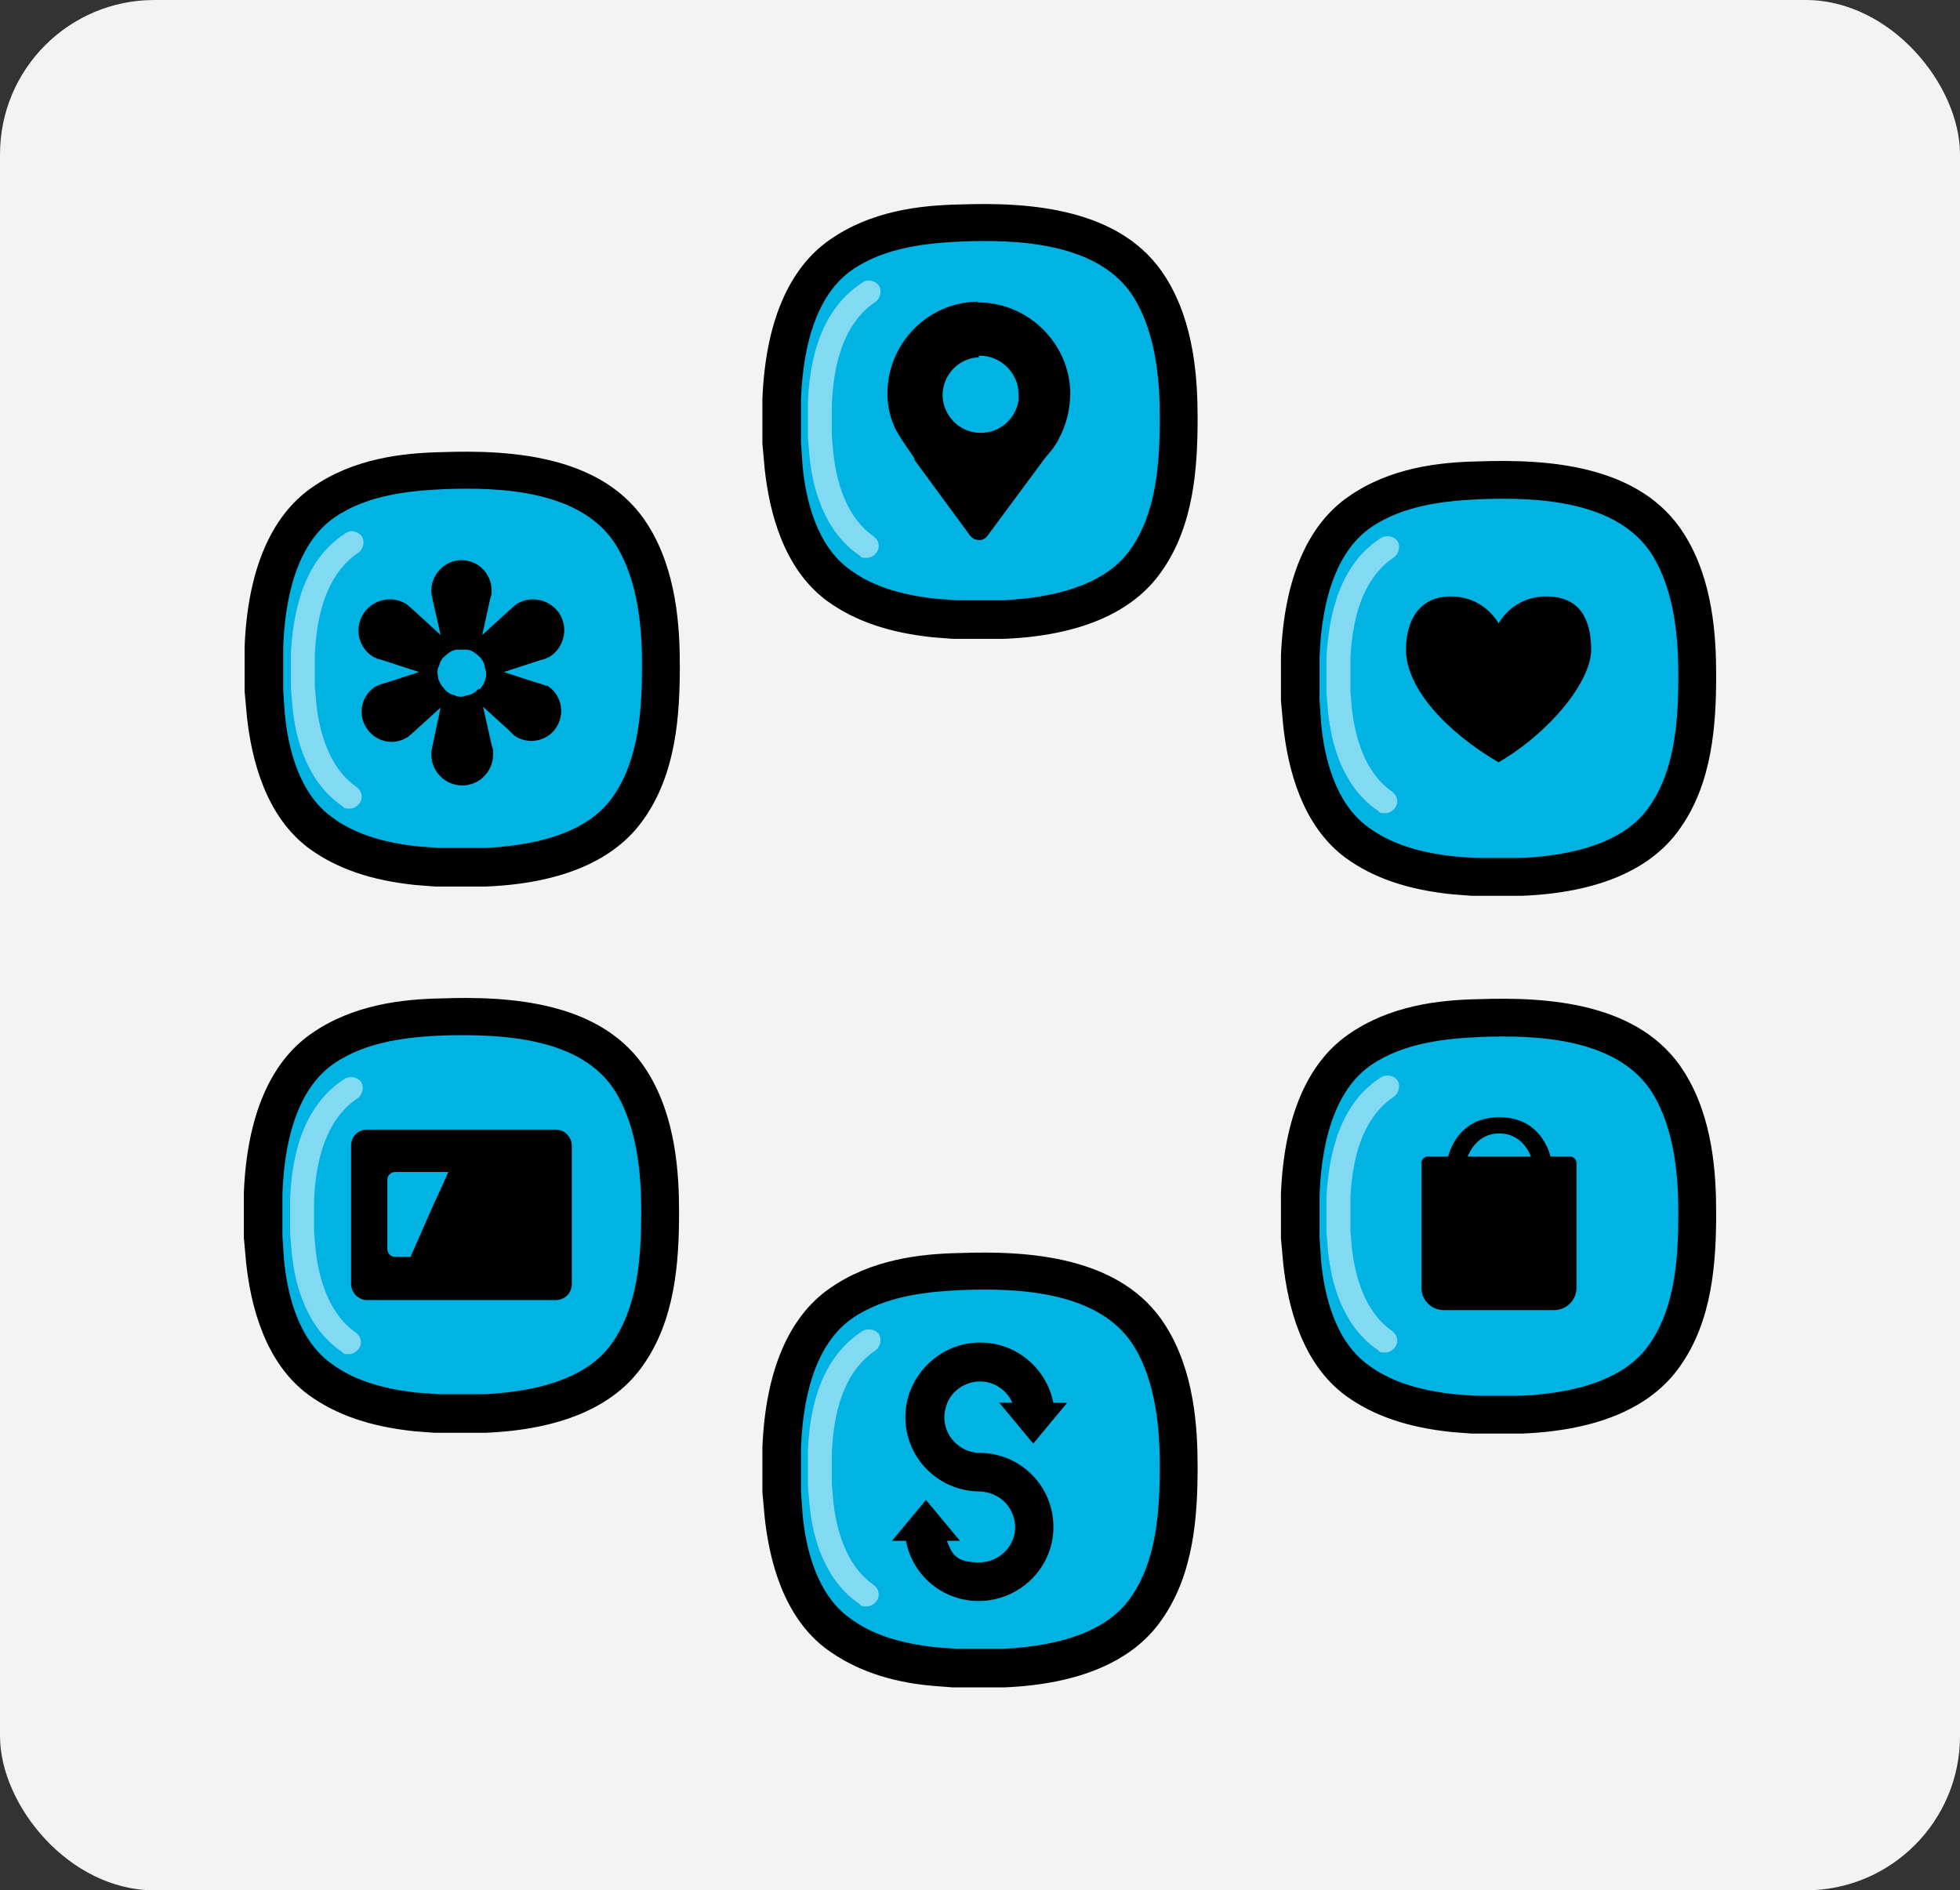
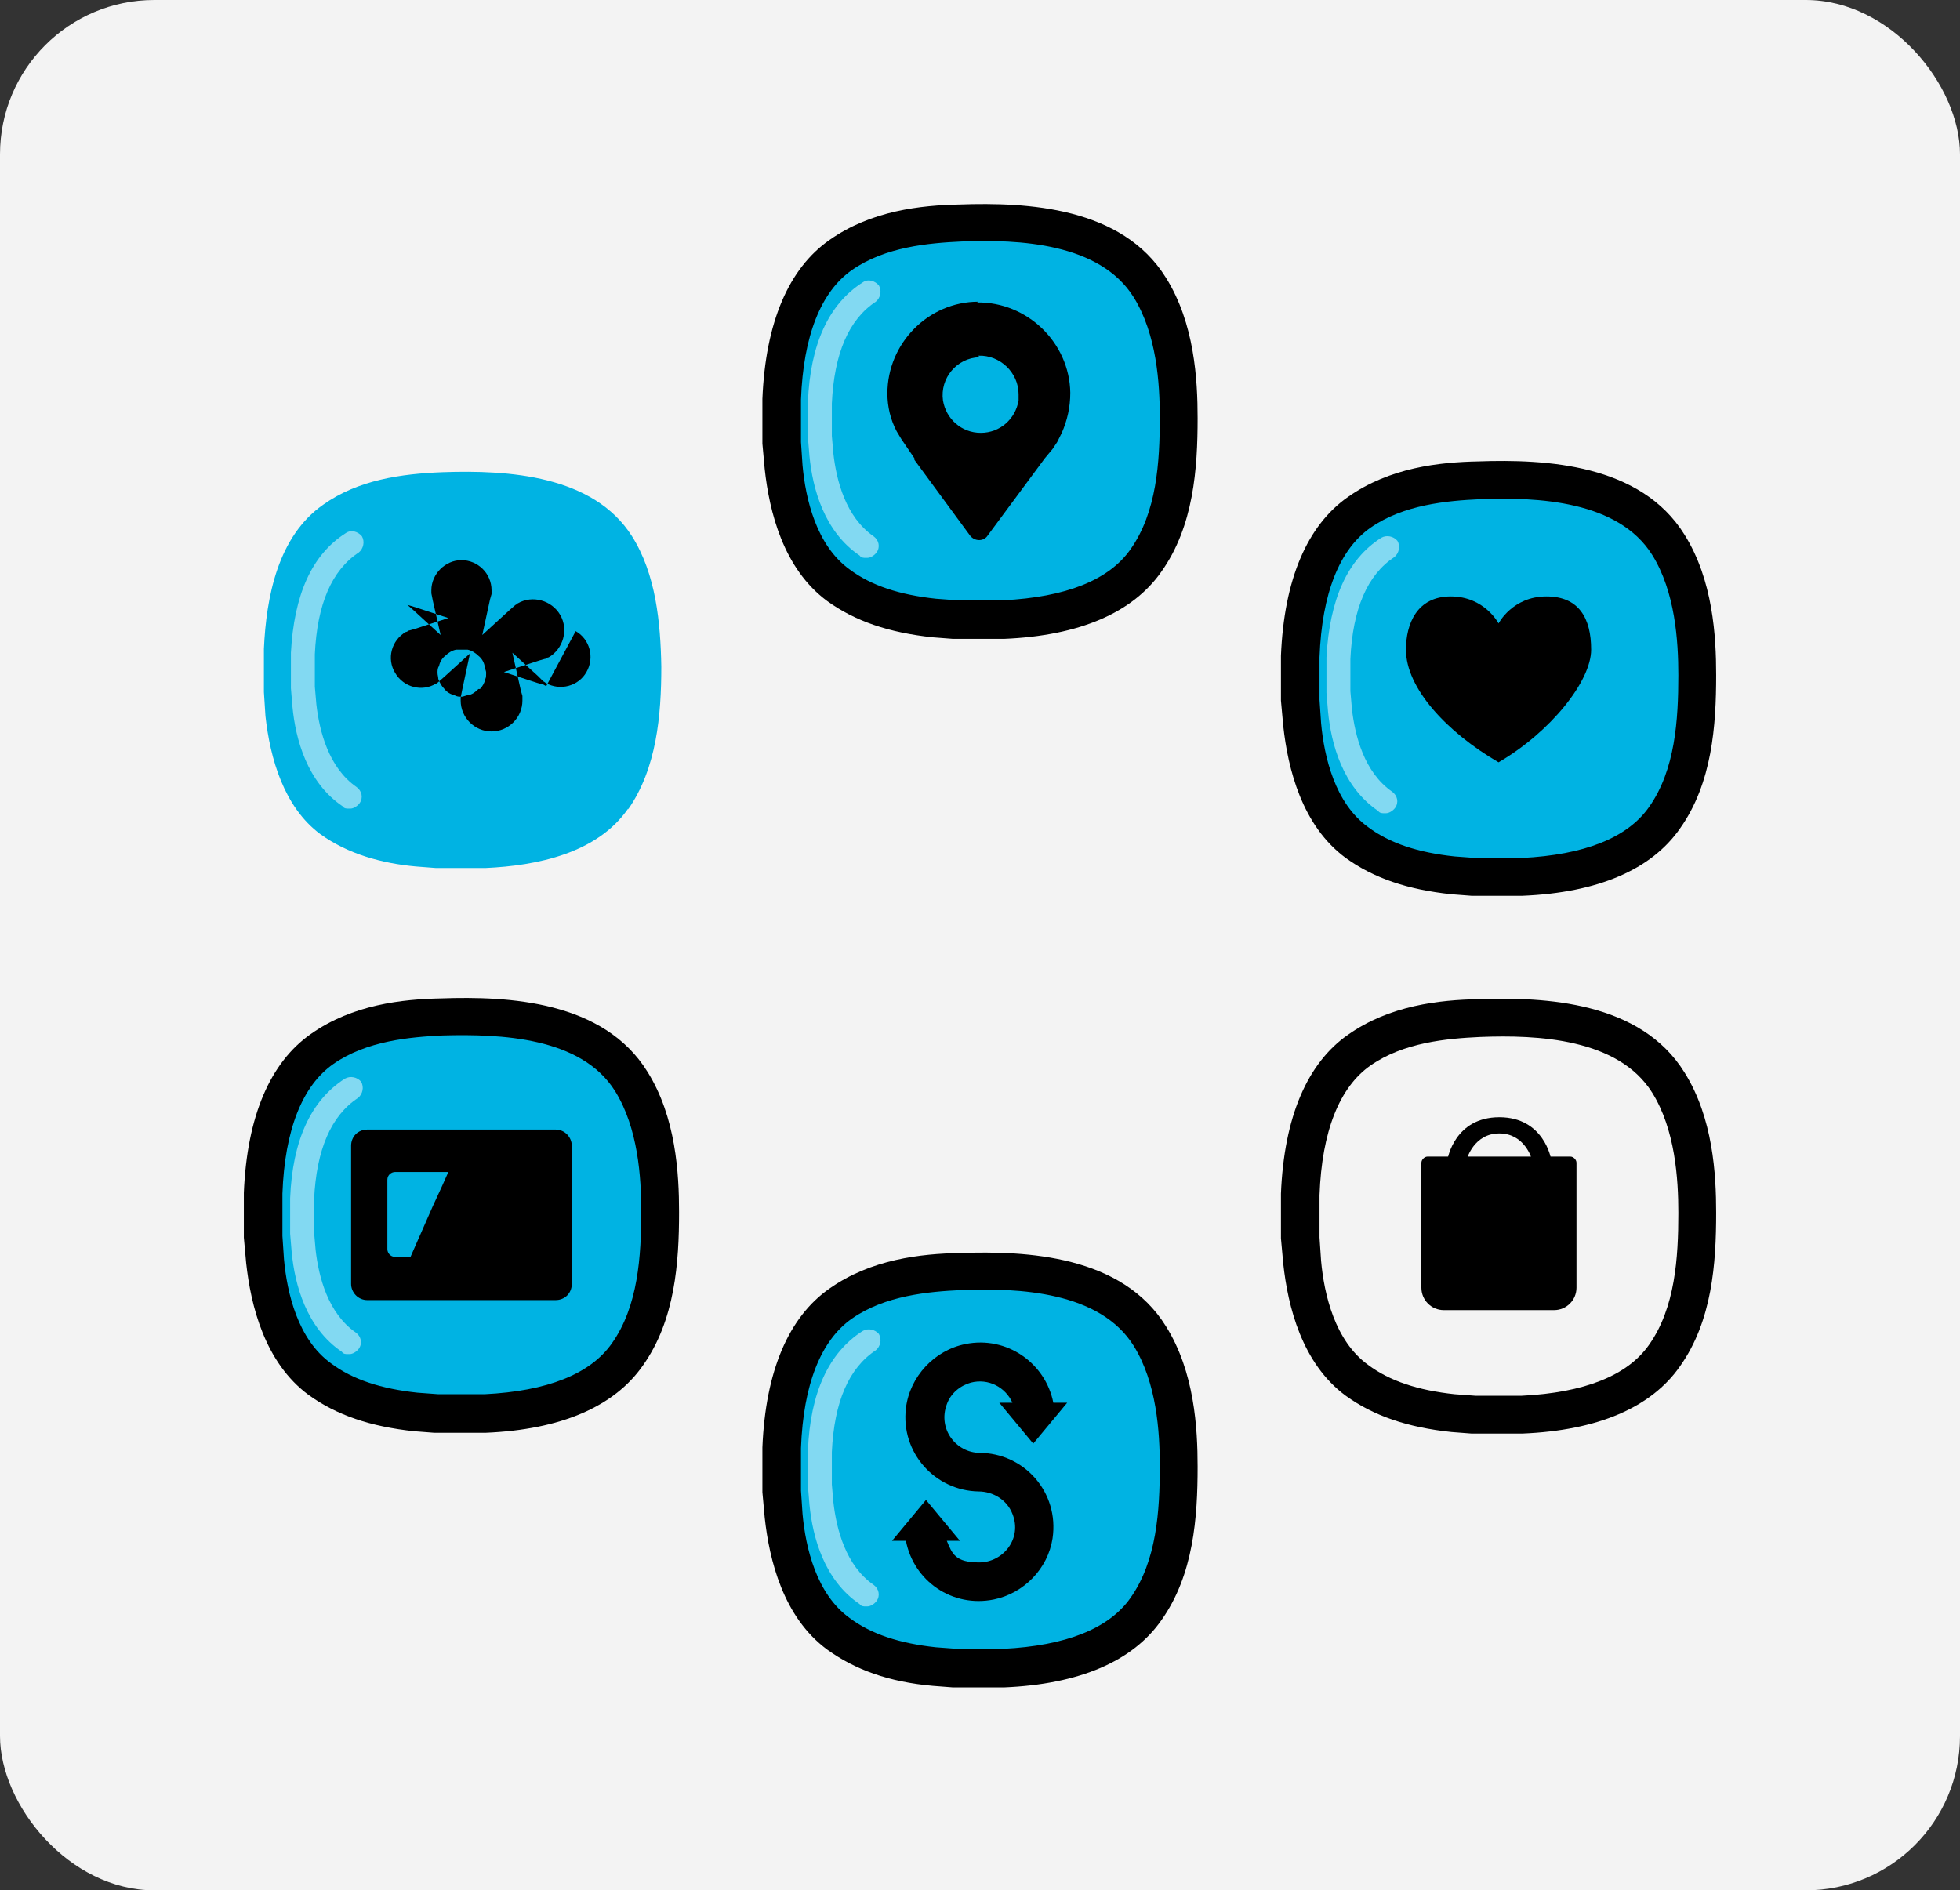
<svg xmlns="http://www.w3.org/2000/svg" id="uuid-e924150e-ac68-419b-a703-f78be5f096c0" version="1.1" viewBox="0 0 254 245">
  <rect x="0" y="0" width="254" height="245" fill="#333333" stroke="none" />
  <defs>
    <style>
      .st0 {
        fill: #00b3e3;
      }

      .st1 {
        fill: #f3f3f3;
      }

      .st2 {
        fill: #82d9f2;
      }
    </style>
  </defs>
  <rect class="st1" width="254" height="245" rx="20" ry="20" />
  <g>
    <g>
      <g>
        <path class="st0" d="M215.7,106c-4,5.8-11.8,7.4-18.5,7.7h-5.7c-.2,0-.5,0-.7,0l-2.6-.2c-4.4-.4-8.8-1.6-12.4-4.2-4.7-3.5-6.5-9.8-7.1-15.3l-.2-3.1c0-1.9,0-3.8,0-5.6.3-6.7,1.9-14.6,7.7-18.7,4.5-3.2,10.1-4,15.5-4.2,8.5-.3,19.5.4,24.5,8.3,3.1,4.9,3.7,11.2,3.8,16.9,0,6.3-.6,13.2-4.3,18.5h0Z" />
        <path d="M197.3,116.1h-5.7c-.3,0-.6,0-.9,0l-2.6-.2c-5.7-.6-10.1-2.1-13.7-4.7-5.7-4.2-7.5-11.6-8.1-17.1l-.3-3.3h0c0-1,0-1.8,0-2.7,0-1,0-2.1,0-3.1.4-9.9,3.4-16.9,8.7-20.6,5.4-3.8,11.8-4.5,16.9-4.6,8.7-.3,21,.3,26.7,9.5,3.7,5.9,4.1,13.2,4.1,18.2,0,6.5-.5,14-4.7,19.9h0c-3.7,5.3-10.6,8.3-20.4,8.7h0ZM171,90.7l.2,3c.4,4.4,1.8,10.4,6.1,13.5,2.8,2.1,6.5,3.3,11.2,3.8l2.7.2c.1,0,.2,0,.4,0h5.6c8.1-.4,13.7-2.6,16.5-6.6h0c3.4-4.8,3.8-11.3,3.8-17.1,0-4.4-.4-10.8-3.4-15.6-4.4-7-14.8-7.5-22.3-7.2-4.3.2-9.9.7-14.2,3.7-4,2.8-6.3,8.5-6.6,16.8,0,.9,0,1.8,0,2.8,0,.9,0,1.8,0,2.7Z" />
      </g>
      <path d="M200.4,77.3c-4.4,0-6.2,3.5-6.2,3.5,0,0-1.8-3.5-6.2-3.5s-5.8,3.6-5.8,6.9c0,5,5.3,10.7,12,14.6,6.7-3.9,12-10.5,12-14.6s-1.6-6.9-5.8-6.9h0Z" />
      <path class="st2" d="M179.4,105.4c-.3,0-.6,0-.8-.3-4.6-3.1-6.1-8.7-6.5-12.9l-.2-2.4c0,0,0-.1,0-.2,0-.7,0-1.3,0-2,0-.8,0-1.6,0-2.4.4-7.5,2.7-12.7,7.1-15.5.7-.4,1.6-.2,2.1.4.4.7.2,1.6-.4,2.1-3.5,2.3-5.4,6.7-5.7,13.2,0,.7,0,1.4,0,2.2,0,.7,0,1.4,0,2l.2,2.3c.4,3.5,1.6,8.2,5.2,10.7.7.5.9,1.4.4,2.1-.3.4-.8.7-1.2.7Z" />
    </g>
    <g>
      <g>
        <path class="st0" d="M81.4,104.8c-4,5.8-11.8,7.4-18.5,7.7h-5.7c-.2,0-.5,0-.7,0l-2.6-.2c-4.4-.4-8.8-1.6-12.4-4.2-4.7-3.5-6.5-9.8-7.1-15.3l-.2-3.1c0-1.9,0-3.8,0-5.6.3-6.7,1.8-14.6,7.7-18.7,4.5-3.2,10.1-4,15.5-4.2,8.5-.3,19.5.4,24.5,8.3,3.1,4.9,3.7,11.2,3.8,16.9,0,6.3-.6,13.2-4.3,18.5h0Z" />
-         <path d="M63,114.9h-5.7c-.3,0-.6,0-.9,0l-2.6-.2c-5.7-.6-10.1-2.1-13.7-4.7-5.7-4.2-7.5-11.6-8.1-17.1l-.3-3.3h0c0-1,0-1.8,0-2.7,0-1,0-2.1,0-3.1.4-9.9,3.4-16.9,8.7-20.6,5.4-3.8,11.8-4.5,16.9-4.6,8.7-.3,21,.3,26.7,9.5,3.7,5.9,4.1,13.2,4.1,18.2,0,6.5-.5,14-4.7,19.9h0c-3.7,5.3-10.6,8.3-20.4,8.7h0ZM36.7,89.4l.2,3c.4,4.4,1.8,10.4,6.1,13.5,2.8,2.1,6.5,3.3,11.2,3.8l2.7.2c.1,0,.2,0,.4,0h5.6c8.1-.4,13.7-2.6,16.5-6.6h0c3.4-4.8,3.8-11.3,3.8-17.1,0-4.4-.4-10.8-3.4-15.6-4.4-7-14.8-7.5-22.3-7.2-4.3.2-9.9.7-14.2,3.7-4,2.8-6.3,8.5-6.6,16.8,0,.9,0,1.8,0,2.8,0,.9,0,1.8,0,2.7Z" />
      </g>
-       <path d="M70.8,88.9c-.2,0-.3-.2-.5-.2l-.7-.2-4.3-1.4,4.6-1.5.7-.2c.2,0,.3-.2.5-.2,1.9-1.1,2.6-3.6,1.5-5.5-1.1-1.9-3.6-2.6-5.5-1.5-.1,0-.2.2-.3.2l-.8.7-3.5,3.2,1-4.6.2-.7c0-.2,0-.4,0-.5,0-2.2-1.8-3.9-3.9-3.9s-3.9,1.8-3.9,3.9,0,.2,0,.4l.2,1,1,4.4-3.5-3.2-.8-.7c0,0-.2-.2-.3-.2-1.9-1.1-4.4-.4-5.5,1.5-1.1,1.9-.5,4.4,1.5,5.5.2,0,.3.2.5.2l.7.2,4.6,1.5-4.3,1.4-.7.2c-.2,0-.3.2-.5.2-1.9,1.1-2.5,3.5-1.4,5.3,1.1,1.9,3.5,2.5,5.3,1.4.1,0,.2-.1.3-.2l.8-.7,3.3-3-1,4.7-.2,1c0,.1,0,.2,0,.4,0,2.2,1.8,4,4,4s4-1.8,4-4,0-.4,0-.6l-.2-.7-1.1-4.9,3.3,3,.7.7h0c0,0,.2.1.3.2,1.9,1.1,4.3.4,5.3-1.4,1.1-1.9.4-4.3-1.4-5.3h0ZM62,89.3c-.4.4-.8.7-1.3.8-.3,0-.6.2-.9.2s-.6,0-.9-.2c-.5-.1-1-.4-1.3-.8-.4-.4-.6-.8-.8-1.3,0-.3-.1-.5-.1-.8s0-.6.2-.9c.1-.5.4-1,.8-1.3.4-.4.9-.7,1.4-.8.2,0,.5,0,.7,0s.5,0,.8,0c.5.1,1,.4,1.4.8.4.3.7.8.8,1.3,0,.3.2.6.2.9s0,.6-.1.8c-.1.5-.4,1-.7,1.3h0Z" />
+       <path d="M70.8,88.9c-.2,0-.3-.2-.5-.2l-.7-.2-4.3-1.4,4.6-1.5.7-.2c.2,0,.3-.2.5-.2,1.9-1.1,2.6-3.6,1.5-5.5-1.1-1.9-3.6-2.6-5.5-1.5-.1,0-.2.2-.3.2l-.8.7-3.5,3.2,1-4.6.2-.7c0-.2,0-.4,0-.5,0-2.2-1.8-3.9-3.9-3.9s-3.9,1.8-3.9,3.9,0,.2,0,.4l.2,1,1,4.4-3.5-3.2-.8-.7l.7.2,4.6,1.5-4.3,1.4-.7.2c-.2,0-.3.2-.5.2-1.9,1.1-2.5,3.5-1.4,5.3,1.1,1.9,3.5,2.5,5.3,1.4.1,0,.2-.1.3-.2l.8-.7,3.3-3-1,4.7-.2,1c0,.1,0,.2,0,.4,0,2.2,1.8,4,4,4s4-1.8,4-4,0-.4,0-.6l-.2-.7-1.1-4.9,3.3,3,.7.7h0c0,0,.2.1.3.2,1.9,1.1,4.3.4,5.3-1.4,1.1-1.9.4-4.3-1.4-5.3h0ZM62,89.3c-.4.4-.8.7-1.3.8-.3,0-.6.2-.9.2s-.6,0-.9-.2c-.5-.1-1-.4-1.3-.8-.4-.4-.6-.8-.8-1.3,0-.3-.1-.5-.1-.8s0-.6.2-.9c.1-.5.4-1,.8-1.3.4-.4.9-.7,1.4-.8.2,0,.5,0,.7,0s.5,0,.8,0c.5.1,1,.4,1.4.8.4.3.7.8.8,1.3,0,.3.2.6.2.9s0,.6-.1.8c-.1.5-.4,1-.7,1.3h0Z" />
      <path class="st2" d="M45.2,104.8c-.3,0-.6,0-.8-.3-4.6-3.1-6.1-8.7-6.5-12.9l-.2-2.4c0,0,0-.1,0-.2,0-.6,0-1.3,0-2,0-.8,0-1.6,0-2.4.4-7.5,2.7-12.7,7.1-15.5.7-.5,1.6-.2,2.1.4.4.7.2,1.6-.4,2.1-3.5,2.3-5.4,6.7-5.7,13.2,0,.7,0,1.4,0,2.2,0,.7,0,1.4,0,2l.2,2.3c.4,3.5,1.6,8.2,5.2,10.7.7.5.9,1.4.4,2.1-.3.4-.8.7-1.2.7Z" />
    </g>
    <g>
      <g>
        <path class="st0" d="M148.5,72.6c-4,5.8-11.8,7.4-18.5,7.7h-5.7c-.2,0-.5,0-.7,0l-2.6-.2c-4.4-.4-8.8-1.6-12.4-4.2-4.7-3.5-6.5-9.8-7.1-15.3l-.2-3.1c0-1.9,0-3.8,0-5.6.3-6.7,1.8-14.6,7.7-18.7,4.5-3.2,10.1-4,15.5-4.2,8.5-.3,19.5.4,24.5,8.4,3.1,5,3.7,11.2,3.8,16.9,0,6.3-.6,13.2-4.3,18.5h0Z" />
        <path d="M130.1,82.8h-5.7c-.3,0-.6,0-.9,0l-2.6-.2c-5.7-.6-10.1-2.1-13.7-4.7-5.7-4.2-7.5-11.6-8.1-17.1l-.3-3.3h0c0-1,0-1.8,0-2.7,0-1,0-2.1,0-3.1.4-9.9,3.4-16.9,8.7-20.6,5.4-3.8,11.8-4.5,16.9-4.6,8.7-.3,21,.3,26.7,9.5,3.7,5.9,4.1,13.2,4.1,18.2,0,6.5-.5,14-4.7,19.9h0c-3.7,5.3-10.6,8.3-20.4,8.7h0ZM103.8,57.3l.2,3c.4,4.4,1.8,10.4,6.1,13.5,2.8,2.1,6.5,3.3,11.2,3.8l2.7.2c.1,0,.2,0,.4,0h5.6c8.1-.4,13.7-2.6,16.5-6.6h0c3.4-4.8,3.8-11.3,3.8-17.1,0-4.4-.4-10.8-3.4-15.6-4.4-7-14.8-7.5-22.3-7.2-4.3.2-9.9.7-14.2,3.7-4,2.8-6.3,8.5-6.6,16.8,0,.9,0,1.8,0,2.8,0,.9,0,1.8,0,2.7Z" />
      </g>
      <path d="M126.8,39.1c-6.5,0-11.8,5.4-11.8,11.9h0c0,1.7.4,3.4,1.2,4.9.2.3.4.7.6,1l1.7,2.5h0c0,0,0,.1,0,.2h0c0,0,7.2,9.8,7.2,9.8.6.8,1.8.8,2.3,0l7.4-10,1-1.2h0s.6-.9.6-.9h0c.2-.4.4-.8.6-1.2.7-1.6,1.1-3.3,1.1-5.2-.1-6.5-5.6-11.8-12.1-11.7h0ZM126.8,46.1c2.8-.1,5.2,2.2,5.2,5s0,.5,0,.8c-.4,2.4-2.4,4.2-4.9,4.2s-4.5-1.8-4.9-4.2c0,0,0,0,0,0-.4-2.9,1.8-5.5,4.7-5.6h0Z" />
      <path class="st2" d="M112.2,72.3c-.3,0-.6,0-.8-.3-4.6-3.1-6.1-8.7-6.5-12.9l-.2-2.4c0,0,0-.1,0-.2,0-.6,0-1.3,0-2,0-.8,0-1.6,0-2.4.3-7.5,2.7-12.7,7.1-15.5.7-.5,1.6-.2,2.1.4.4.7.2,1.6-.4,2.1-3.5,2.3-5.4,6.7-5.7,13.2,0,.7,0,1.4,0,2.2,0,.7,0,1.4,0,2l.2,2.3c.4,3.5,1.6,8.2,5.2,10.7.7.5.9,1.4.4,2.1-.3.4-.8.7-1.2.7Z" />
    </g>
    <g>
      <g>
        <path class="st0" d="M148.5,208.6c-4,5.8-11.8,7.4-18.5,7.7h-5.7c-.2,0-.5,0-.7,0l-2.6-.2c-4.4-.4-8.8-1.6-12.4-4.2-4.7-3.5-6.5-9.8-7.1-15.4l-.2-3.1c0-1.9,0-3.8,0-5.6.3-6.7,1.8-14.6,7.7-18.7,4.5-3.2,10.1-4,15.5-4.2,8.5-.3,19.5.4,24.5,8.4,3.1,4.9,3.7,11.2,3.8,16.9,0,6.3-.6,13.2-4.3,18.5h0Z" />
        <path d="M130.1,218.7h-5.7c-.3,0-.6,0-.9,0l-2.6-.2c-5.7-.5-10.1-2.1-13.7-4.7-5.7-4.2-7.5-11.6-8.1-17.1l-.3-3.3h0c0-1,0-1.8,0-2.7,0-1,0-2.1,0-3.1.4-9.9,3.4-16.9,8.7-20.6,5.4-3.8,11.8-4.5,16.9-4.6,8.7-.3,21,.3,26.7,9.5,3.7,5.9,4.1,13.2,4.1,18.2,0,6.5-.5,14-4.7,19.9h0c-3.7,5.3-10.6,8.3-20.4,8.7h0ZM103.8,193.2l.2,3c.4,4.4,1.8,10.4,6.1,13.5,2.8,2.1,6.5,3.3,11.2,3.8l2.7.2c.1,0,.2,0,.4,0h5.6c8.1-.4,13.7-2.6,16.5-6.6h0c3.4-4.8,3.8-11.3,3.8-17.1,0-4.4-.4-10.8-3.4-15.6-4.4-7-14.8-7.5-22.3-7.2-4.3.2-9.9.7-14.2,3.7-4,2.8-6.3,8.5-6.6,16.8,0,.9,0,1.8,0,2.8,0,.9,0,1.8,0,2.7Z" />
      </g>
      <path class="st2" d="M112.2,208.2c-.3,0-.6,0-.8-.3-4.6-3.1-6.1-8.7-6.5-12.9l-.2-2.4c0,0,0-.1,0-.2,0-.6,0-1.3,0-2,0-.8,0-1.6,0-2.4.3-7.5,2.7-12.7,7.1-15.5.7-.4,1.6-.2,2.1.4.4.7.2,1.6-.4,2.1-3.5,2.3-5.4,6.7-5.7,13.2,0,.7,0,1.4,0,2.2,0,.7,0,1.4,0,2l.2,2.3c.4,3.5,1.6,8.2,5.2,10.7.7.5.9,1.4.4,2.1-.3.4-.8.7-1.2.7Z" />
      <path d="M127,188.3c-3.1,0-5.5-3.1-4.3-6.3.5-1.4,1.7-2.4,3.1-2.8,2.3-.6,4.5.6,5.4,2.6h-1.7l4.4,5.3,4.4-5.3h-1.8c-1-5.1-6-8.7-11.4-7.6-4,.8-7.2,4.2-7.7,8.3-.7,5.8,3.8,10.7,9.4,10.8,1.9,0,3.7,1.1,4.4,2.9,1.3,3.2-1.2,6.3-4.3,6.3s-3.5-1.1-4.2-2.8h1.7l-4.4-5.3-4.4,5.3h1.8c1,5.2,6,8.7,11.4,7.6,3.9-.8,7-4,7.6-7.9.9-6-3.7-11.1-9.5-11.1h0Z" />
    </g>
    <g>
      <g>
        <path class="st0" d="M81.3,175.5c-4,5.8-11.8,7.4-18.5,7.7h-5.7c-.2,0-.5,0-.7,0l-2.6-.2c-4.4-.4-8.8-1.6-12.4-4.2-4.7-3.5-6.5-9.8-7.1-15.4l-.2-3.1c0-1.9,0-3.8,0-5.6.3-6.7,1.8-14.6,7.7-18.7,4.5-3.2,10.1-4,15.5-4.2,8.5-.3,19.5.4,24.5,8.4,3.1,4.9,3.7,11.2,3.8,16.9,0,6.3-.6,13.2-4.3,18.5h0Z" />
        <path d="M62.9,185.7h-5.7c-.3,0-.6,0-.9,0l-2.6-.2c-5.7-.6-10.1-2.1-13.7-4.7-5.7-4.2-7.5-11.6-8.1-17.1l-.3-3.3h0c0-1,0-1.8,0-2.7,0-1,0-2.1,0-3.1.4-9.9,3.4-16.9,8.7-20.6,5.4-3.8,11.8-4.5,16.9-4.6,8.7-.3,21,.3,26.7,9.5,3.7,5.9,4.1,13.2,4.1,18.2,0,6.5-.5,14-4.7,19.9h0c-3.7,5.3-10.6,8.3-20.4,8.7h0ZM36.6,160.2l.2,3c.4,4.4,1.8,10.4,6.1,13.5,2.8,2.1,6.5,3.3,11.2,3.8l2.7.2c.1,0,.2,0,.4,0h5.6c8.1-.4,13.7-2.6,16.5-6.6h0c3.4-4.8,3.8-11.3,3.8-17.1,0-4.4-.4-10.8-3.4-15.6-4.4-7-14.8-7.4-22.3-7.2-4.3.2-9.9.7-14.2,3.7-4,2.8-6.3,8.5-6.6,16.8,0,.9,0,1.8,0,2.8,0,.9,0,1.8,0,2.7Z" />
      </g>
      <path d="M72,146.4h-24.4c-1.2,0-2.1.9-2.1,2.1v17.9c0,1.1.9,2.1,2.1,2.1h24.4c1.2,0,2.1-.9,2.1-2.1v-17.9c0-1.1-.9-2.1-2.1-2.1ZM57.3,153.7l-1.2,2.6-2.9,6.6h-2c-.6,0-1-.5-1-1v-9c0-.6.5-1,1-1h6.9l-.8,1.8h0Z" />
      <path class="st2" d="M45.1,175.5c-.3,0-.6,0-.8-.3-4.6-3.1-6.1-8.7-6.5-12.9l-.2-2.4c0,0,0-.1,0-.2,0-.6,0-1.3,0-2,0-.8,0-1.6,0-2.4.3-7.5,2.7-12.7,7.1-15.5.7-.4,1.6-.2,2.1.4.4.7.2,1.6-.4,2.1-3.5,2.3-5.4,6.7-5.7,13.2,0,.7,0,1.4,0,2.2,0,.7,0,1.4,0,2l.2,2.3c.4,3.5,1.6,8.2,5.2,10.7.7.5.9,1.4.4,2.1-.3.4-.8.7-1.2.7Z" />
    </g>
    <g>
      <g>
-         <path class="st0" d="M215.7,175.7c-4,5.8-11.8,7.4-18.5,7.7h-5.7c-.2,0-.5,0-.7,0l-2.6-.2c-4.4-.4-8.8-1.6-12.4-4.2-4.7-3.5-6.5-9.8-7.1-15.4l-.2-3.1c0-1.9,0-3.8,0-5.6.3-6.7,1.9-14.6,7.7-18.7,4.5-3.2,10.1-4,15.5-4.2,8.5-.3,19.5.4,24.5,8.4,3.1,4.9,3.7,11.2,3.8,16.9,0,6.3-.6,13.2-4.3,18.5h0Z" />
        <path d="M197.3,185.8h-5.7c-.3,0-.6,0-.9,0l-2.6-.2c-5.7-.6-10.1-2.1-13.7-4.7-5.7-4.2-7.5-11.6-8.1-17.1l-.3-3.3h0c0-1,0-1.8,0-2.7,0-1,0-2.1,0-3.1.4-9.9,3.4-16.9,8.7-20.6,5.4-3.8,11.8-4.5,16.9-4.6,8.7-.3,21,.3,26.7,9.5,3.7,5.9,4.1,13.2,4.1,18.2,0,6.5-.5,14-4.7,19.9h0c-3.7,5.3-10.6,8.3-20.4,8.7h0ZM171,160.4l.2,3c.4,4.4,1.8,10.4,6.1,13.5,2.8,2.1,6.5,3.3,11.2,3.8l2.7.2c.1,0,.2,0,.4,0h5.6c8.1-.4,13.7-2.6,16.5-6.6h0c3.4-4.8,3.8-11.3,3.8-17.1,0-4.4-.4-10.8-3.4-15.6-4.4-7-14.8-7.5-22.3-7.2-4.3.2-9.9.7-14.2,3.7-4,2.8-6.3,8.5-6.6,16.8,0,.9,0,1.8,0,2.8,0,.9,0,1.8,0,2.7Z" />
      </g>
      <g>
        <path d="M204.3,150.7v16.2c0,1.6-1.3,2.9-2.9,2.9h-14.3c-1.6,0-2.9-1.3-2.9-2.9v-16.2c0-.4.4-.8.8-.8h18.5c.4,0,.8.4.8.8h0Z" />
        <path d="M201,150.2h-2.5s-.9-3.3-4.2-3.3-4.2,3.3-4.2,3.3h-2.5s.9-5.4,6.7-5.4,6.7,5.4,6.7,5.4h0Z" />
      </g>
-       <path class="st2" d="M179.4,175.3c-.3,0-.6,0-.8-.3-4.6-3.1-6.1-8.7-6.5-12.9l-.2-2.4c0,0,0-.1,0-.2,0-.6,0-1.3,0-2,0-.8,0-1.6,0-2.4.4-7.5,2.7-12.7,7.1-15.5.7-.4,1.6-.2,2.1.4.4.7.2,1.6-.4,2.1-3.5,2.3-5.4,6.7-5.7,13.2,0,.7,0,1.4,0,2.2,0,.7,0,1.4,0,2l.2,2.3c.4,3.5,1.6,8.2,5.2,10.7.7.5.9,1.4.4,2.1-.3.4-.8.7-1.2.7Z" />
    </g>
  </g>
</svg>